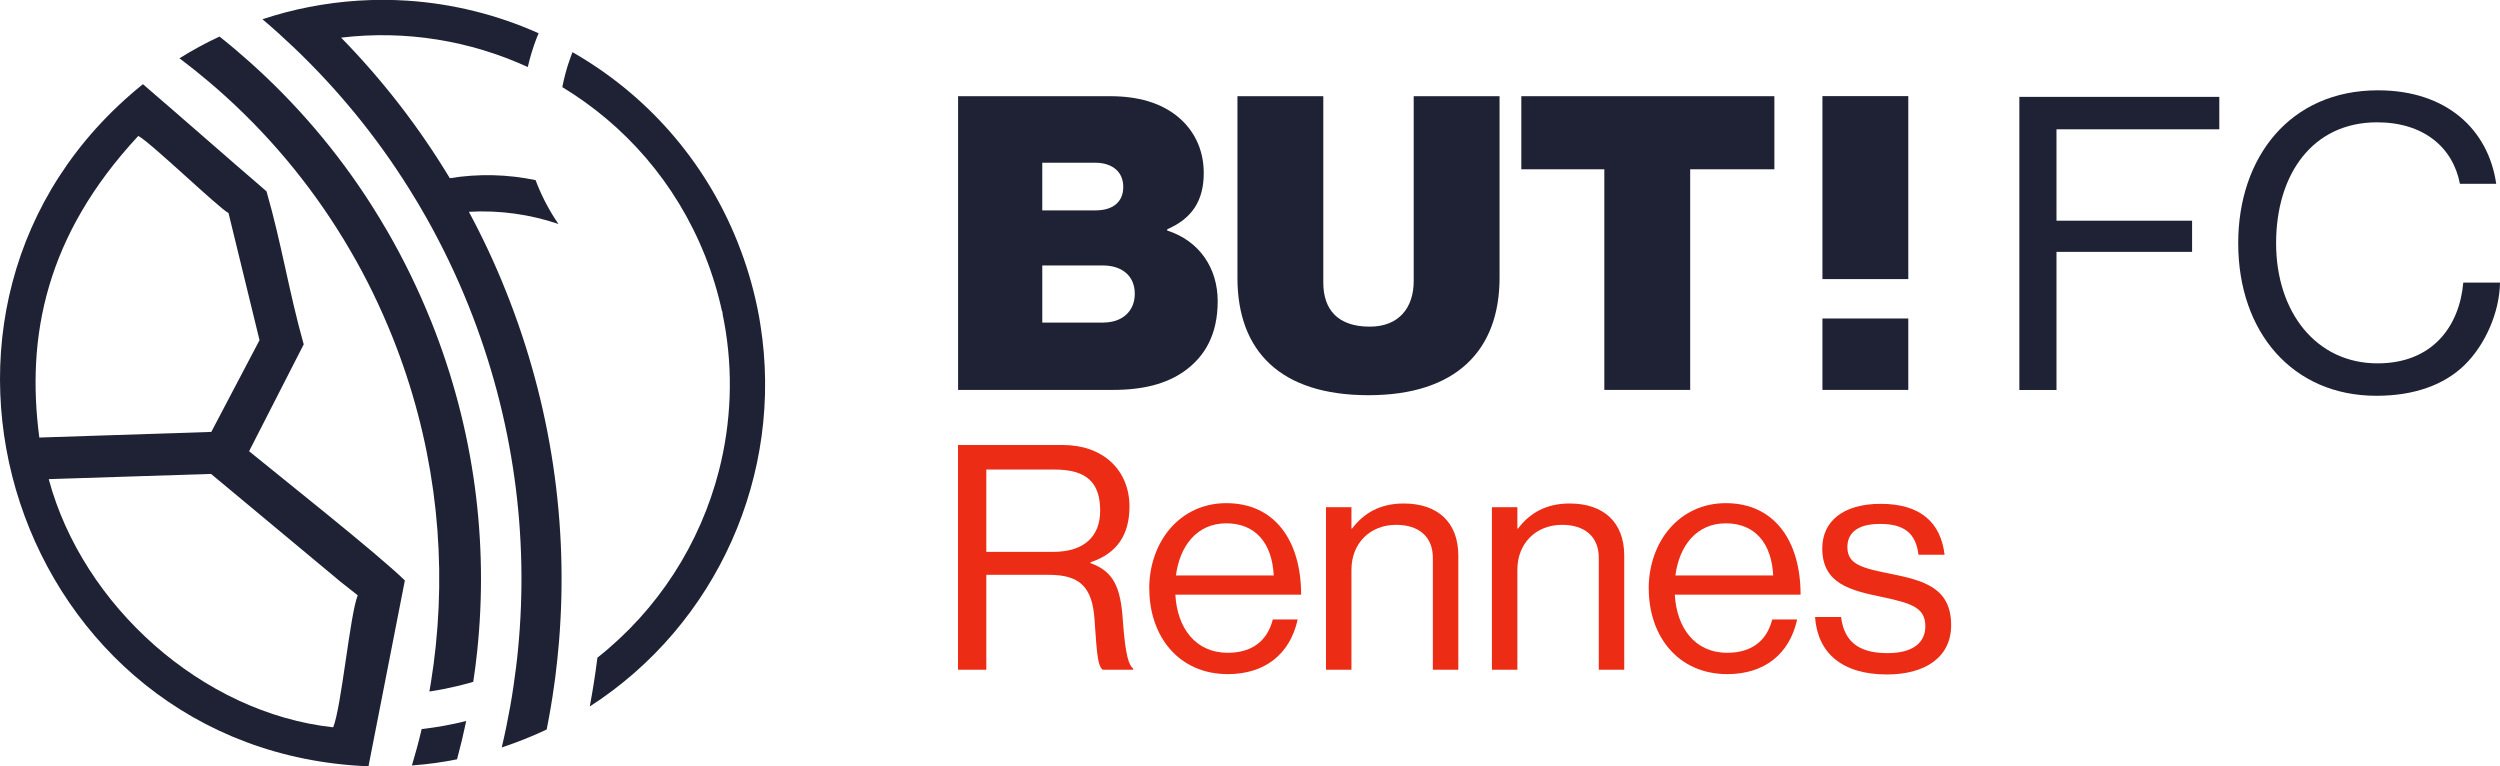
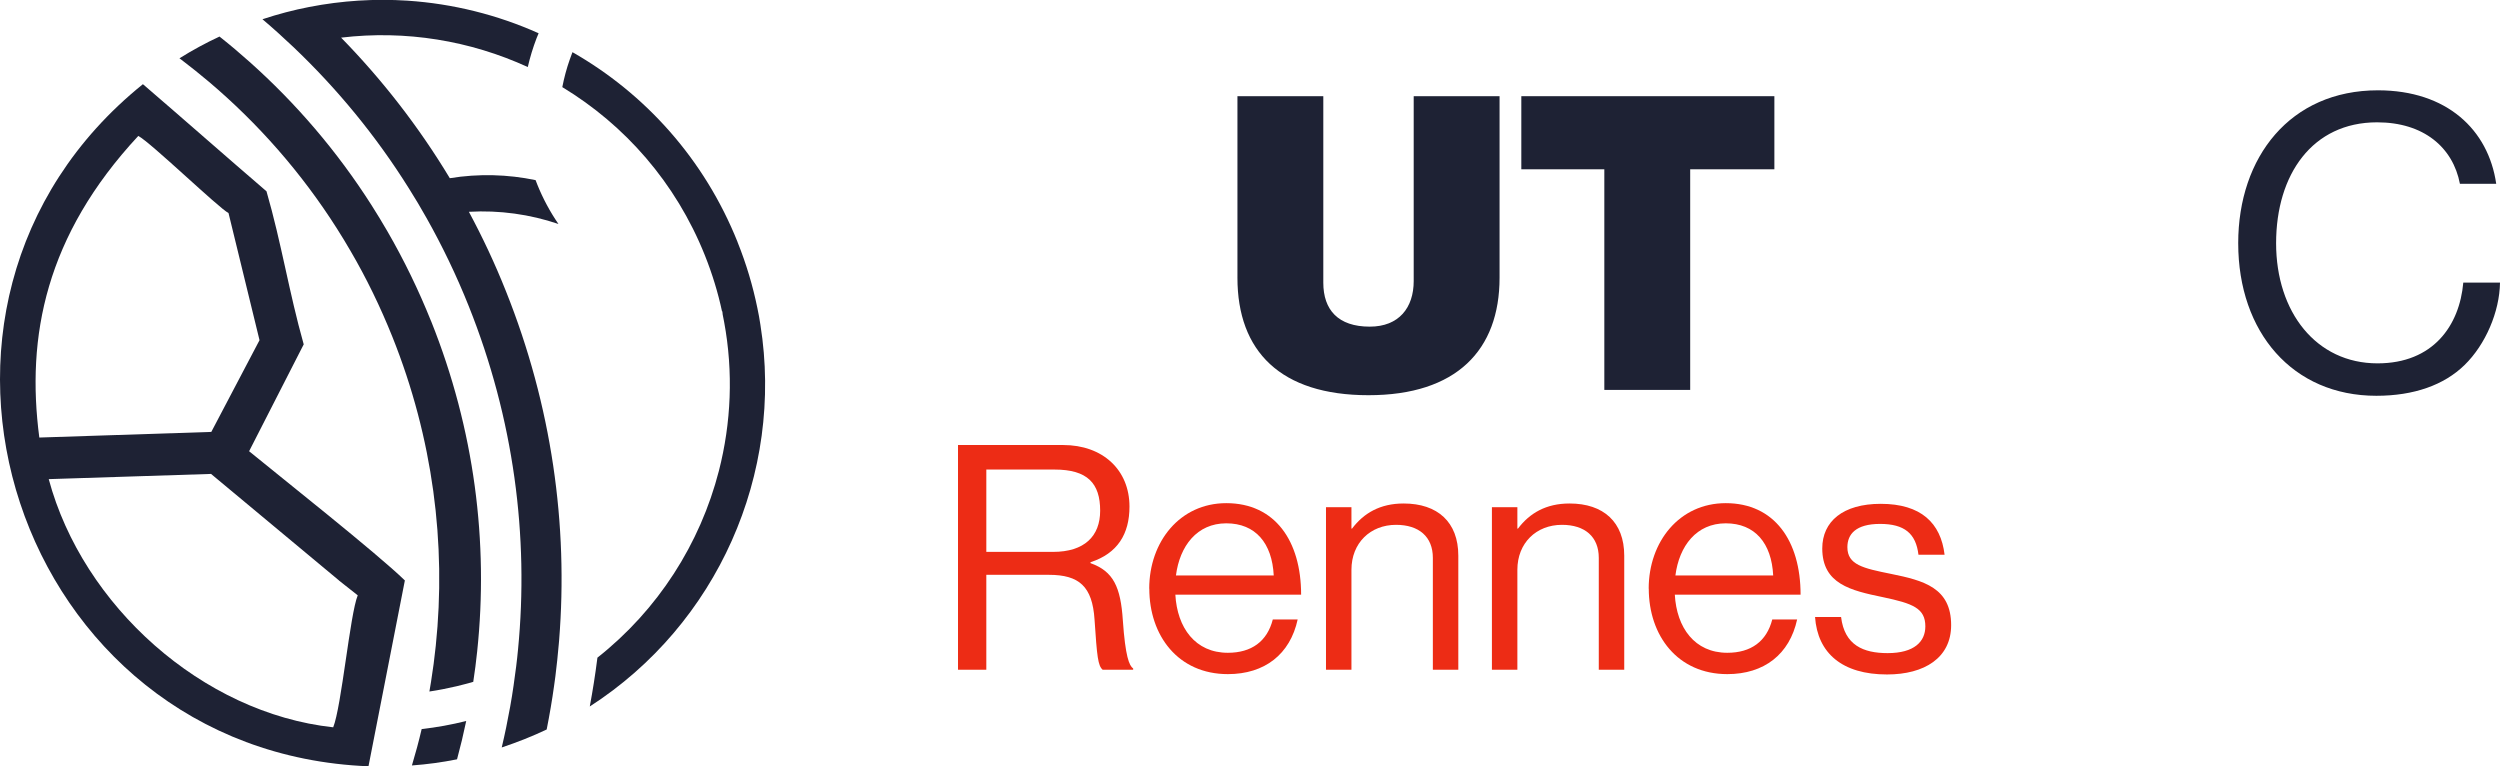
<svg xmlns="http://www.w3.org/2000/svg" id="Calque_1" viewBox="0 0 297.57 91.21">
  <defs>
    <style>
      .cls-1 {
        fill: #1e2234;
      }

      .cls-2 {
        fill: #ed2c15;
      }
    </style>
  </defs>
  <g>
    <path class="cls-1" d="M64.11,3.96c-.08.19-.16.38-.24.58-.43,1.12-.78,2.27-1.05,3.44-6.84-3.14-14.52-4.42-22.22-3.5,4.88,4.99,9.23,10.58,12.94,16.73,3.44-.56,6.9-.46,10.21.23.07.17.13.35.2.52.68,1.69,1.53,3.26,2.52,4.7-3.39-1.15-7.01-1.66-10.66-1.45,1.63,3.03,3.11,6.18,4.41,9.45,5.46,13.65,7.43,27.84,6.33,41.56-.01.15-.02.3-.04.45-.11,1.27-.24,2.54-.4,3.8-.05.39-.1.78-.16,1.17-.24,1.74-.54,3.47-.88,5.19-.85.4-1.71.78-2.59,1.13s-1.84.7-2.76,1.01c.38-1.6.71-3.21,1-4.83.15-.84.29-1.69.41-2.54.11-.76.21-1.53.31-2.29.08-.67.16-1.34.22-2.01,1.31-13.46-.5-27.44-5.87-40.87-1.46-3.65-3.14-7.14-5.02-10.48-.67-1.19-1.36-2.36-2.09-3.51-3.92-6.27-8.57-11.91-13.78-16.86-1.19-1.13-2.41-2.23-3.66-3.29,1.85-.61,3.7-1.1,5.57-1.46,3.9-.76,7.82-1,11.68-.75,5.42.36,10.7,1.68,15.6,3.87Z" />
    <path class="cls-1" d="M55.49,85.83c-.32,1.53-.68,3.04-1.09,4.55-1.79.36-3.58.6-5.37.73.43-1.43.82-2.87,1.16-4.33,1.77-.2,3.54-.52,5.3-.96Z" />
    <path class="cls-1" d="M51.32,38.24c5.17,12.91,6.84,26.35,5.48,39.27h0c-.13,1.22-.28,2.44-.47,3.65-.66.19-1.31.36-1.97.52-1.08.25-2.16.47-3.25.63.07-.38.13-.76.19-1.13.23-1.43.42-2.87.57-4.33,1.26-12.11-.33-24.68-5.17-36.77-1.43-3.56-3.08-6.96-4.96-10.18-.52-.9-1.06-1.79-1.62-2.67-4.24-6.68-9.41-12.55-15.26-17.5-1.07-.9-2.16-1.78-3.27-2.62-.07-.06-.15-.11-.23-.17,1.52-.95,3.11-1.82,4.77-2.59.03.02.05.04.07.06,1.2.95,2.36,1.93,3.5,2.95,5.53,4.93,10.44,10.65,14.54,17.09.64,1.01,1.27,2.04,1.87,3.08,1.96,3.39,3.7,6.96,5.2,10.7Z" />
    <path class="cls-1" d="M31.72,22.77c-4.65-3.99-10.05-8.75-14.71-12.75C-15.71,36.38,1.79,89.53,43.86,91.21c.52-2.66,3.74-19.07,4.33-22.12-3.23-3.16-14.88-12.38-18.54-15.38.04-.08,6.46-12.63,6.5-12.72-1.76-6.25-2.63-11.98-4.43-18.22ZM40.35,69.1l2.23,1.76c-.92,2.25-1.93,13.25-2.92,15.71-15.58-1.69-29.81-14.48-33.86-29.54l19.32-.62,15.23,12.68ZM30.89,40.49l-5.74,10.92-20.47.67c-1.58-12.02.75-24.04,11.78-35.9,1.44.74,9.58,8.59,10.74,9.18l3.69,15.13Z" />
    <path class="cls-1" d="M87.79,28.82c1.04,2.59,1.82,5.21,2.36,7.85.14.66.26,1.32.36,1.99,2.82,17.73-5.14,35.66-20.31,45.43.35-1.87.65-3.76.89-5.66,0-.05.01-.1.02-.15,7.21-5.69,12.23-13.56,14.46-22.24,1.46-5.7,1.73-11.74.62-17.73-.05-.29-.11-.58-.17-.87h0c-.01-.13-.02-.26-.04-.38-.01,0-.03,0-.04,0-.48-2.24-1.16-4.47-2.04-6.67-3.47-8.68-9.55-15.53-16.97-20.02.22-1.12.51-2.22.89-3.29.1-.29.21-.58.32-.87,8.62,4.92,15.69,12.69,19.66,22.62Z" />
  </g>
  <g>
    <path class="cls-2" d="M114.04,52.97h12.5c4.72,0,7.9,2.96,7.9,7.33,0,3.26-1.42,5.58-4.64,6.62v.11c2.73.97,3.59,2.84,3.85,6.81.3,4.3.75,5.39,1.23,5.73v.15h-3.63c-.56-.49-.67-1.5-.97-5.99-.26-3.93-1.83-5.31-5.43-5.31h-7.45v11.3h-3.37v-26.75ZM117.41,65.69h7.93c3.74,0,5.61-1.87,5.61-4.9,0-3.26-1.5-4.9-5.43-4.9h-8.12v9.8Z" />
    <path class="cls-2" d="M136.79,70.07c0-5.61,3.67-10.18,9.17-10.18,5.8,0,8.91,4.49,8.91,10.89h-14.97c.22,3.93,2.36,6.92,6.25,6.92,2.81,0,4.68-1.35,5.35-3.97h2.96c-.9,4.15-3.93,6.51-8.31,6.51-5.91,0-9.35-4.57-9.35-10.18ZM139.97,68.5h11.64c-.19-3.85-2.17-6.21-5.65-6.21s-5.54,2.69-5.99,6.21Z" />
    <path class="cls-2" d="M160.85,62.92h.08c1.38-1.83,3.33-2.99,6.14-2.99,4.04,0,6.51,2.21,6.51,6.21v13.58h-3.03v-13.32c0-2.51-1.65-3.93-4.38-3.93-3.07,0-5.31,2.17-5.31,5.35v11.9h-3.03v-19.35h3.03v2.54Z" />
    <path class="cls-2" d="M180.6,62.92h.08c1.38-1.83,3.33-2.99,6.14-2.99,4.04,0,6.51,2.21,6.51,6.21v13.58h-3.03v-13.32c0-2.51-1.65-3.93-4.38-3.93-3.07,0-5.31,2.17-5.31,5.35v11.9h-3.03v-19.35h3.03v2.54Z" />
    <path class="cls-2" d="M196.24,70.07c0-5.61,3.67-10.18,9.17-10.18,5.8,0,8.91,4.49,8.91,10.89h-14.97c.22,3.93,2.36,6.92,6.25,6.92,2.81,0,4.68-1.35,5.35-3.97h2.96c-.9,4.15-3.93,6.51-8.31,6.51-5.91,0-9.35-4.57-9.35-10.18ZM199.42,68.5h11.64c-.19-3.85-2.17-6.21-5.65-6.21s-5.54,2.69-5.99,6.21Z" />
    <path class="cls-2" d="M216.03,73.44h3.11c.41,3.37,2.66,4.3,5.54,4.3,3.18,0,4.49-1.38,4.49-3.18,0-2.17-1.5-2.73-5.05-3.48-3.82-.79-7.22-1.57-7.22-5.8,0-3.22,2.47-5.31,6.96-5.31,4.79,0,7.15,2.28,7.6,6.06h-3.11c-.3-2.54-1.68-3.67-4.57-3.67s-3.89,1.23-3.89,2.77c0,2.1,1.87,2.51,5.2,3.18,3.89.79,7.15,1.65,7.15,6.1,0,3.89-3.18,5.87-7.63,5.87-5.31,0-8.27-2.51-8.57-6.85Z" />
  </g>
  <g>
-     <path class="cls-1" d="M114.04,11.45h18.09c3.42,0,5.97.83,7.82,2.25,2.1,1.61,3.33,4.01,3.33,6.89,0,3.33-1.42,5.43-4.35,6.7v.15c3.81,1.22,6.01,4.45,6.01,8.41s-1.52,6.6-4.01,8.36c-2.1,1.47-4.84,2.2-8.46,2.2h-18.43V11.45ZM130.42,25.04c1.96,0,3.28-.93,3.28-2.79s-1.37-2.88-3.33-2.88h-6.31v5.67h6.36ZM131.35,38.39c2.2,0,3.72-1.32,3.72-3.42,0-2.25-1.66-3.37-3.77-3.37h-7.24v6.8h7.29Z" />
    <path class="cls-1" d="M147.29,33.06V11.45h10.22v22.2c0,3.23,1.76,5.23,5.53,5.23,3.47,0,5.23-2.25,5.23-5.43V11.45h10.22v21.61c0,8.61-5.13,13.98-15.6,13.98s-15.6-5.23-15.6-13.98Z" />
    <path class="cls-1" d="M181.08,11.45h30.12v8.7h-10.02v26.26h-10.22v-26.26h-9.88v-8.7Z" />
-     <rect class="cls-1" x="216.92" y="37.91" width="10.22" height="8.5" />
-     <rect class="cls-1" x="216.92" y="11.44" width="10.22" height="21.78" />
    <g>
-       <path class="cls-1" d="M240.36,11.53h23.8v3.86h-19.38v10.88h16.14v3.71h-16.14v16.44h-4.42V11.53Z" />
      <path class="cls-1" d="M266.41,28.95c0-10.25,6.18-18.2,16.63-18.2,8.19,0,13.15,4.68,14.08,11.13h-4.32c-.83-4.34-4.32-7.32-9.86-7.32-7.7,0-12.02,6.2-12.02,14.39s4.76,14.3,12.07,14.3c6.62,0,9.76-4.49,10.21-9.61h4.37c-.05,3.47-1.72,7.37-4.22,9.81-2.45,2.39-6.04,3.66-10.5,3.66-9.96,0-16.44-7.56-16.44-18.15Z" />
    </g>
  </g>
</svg>